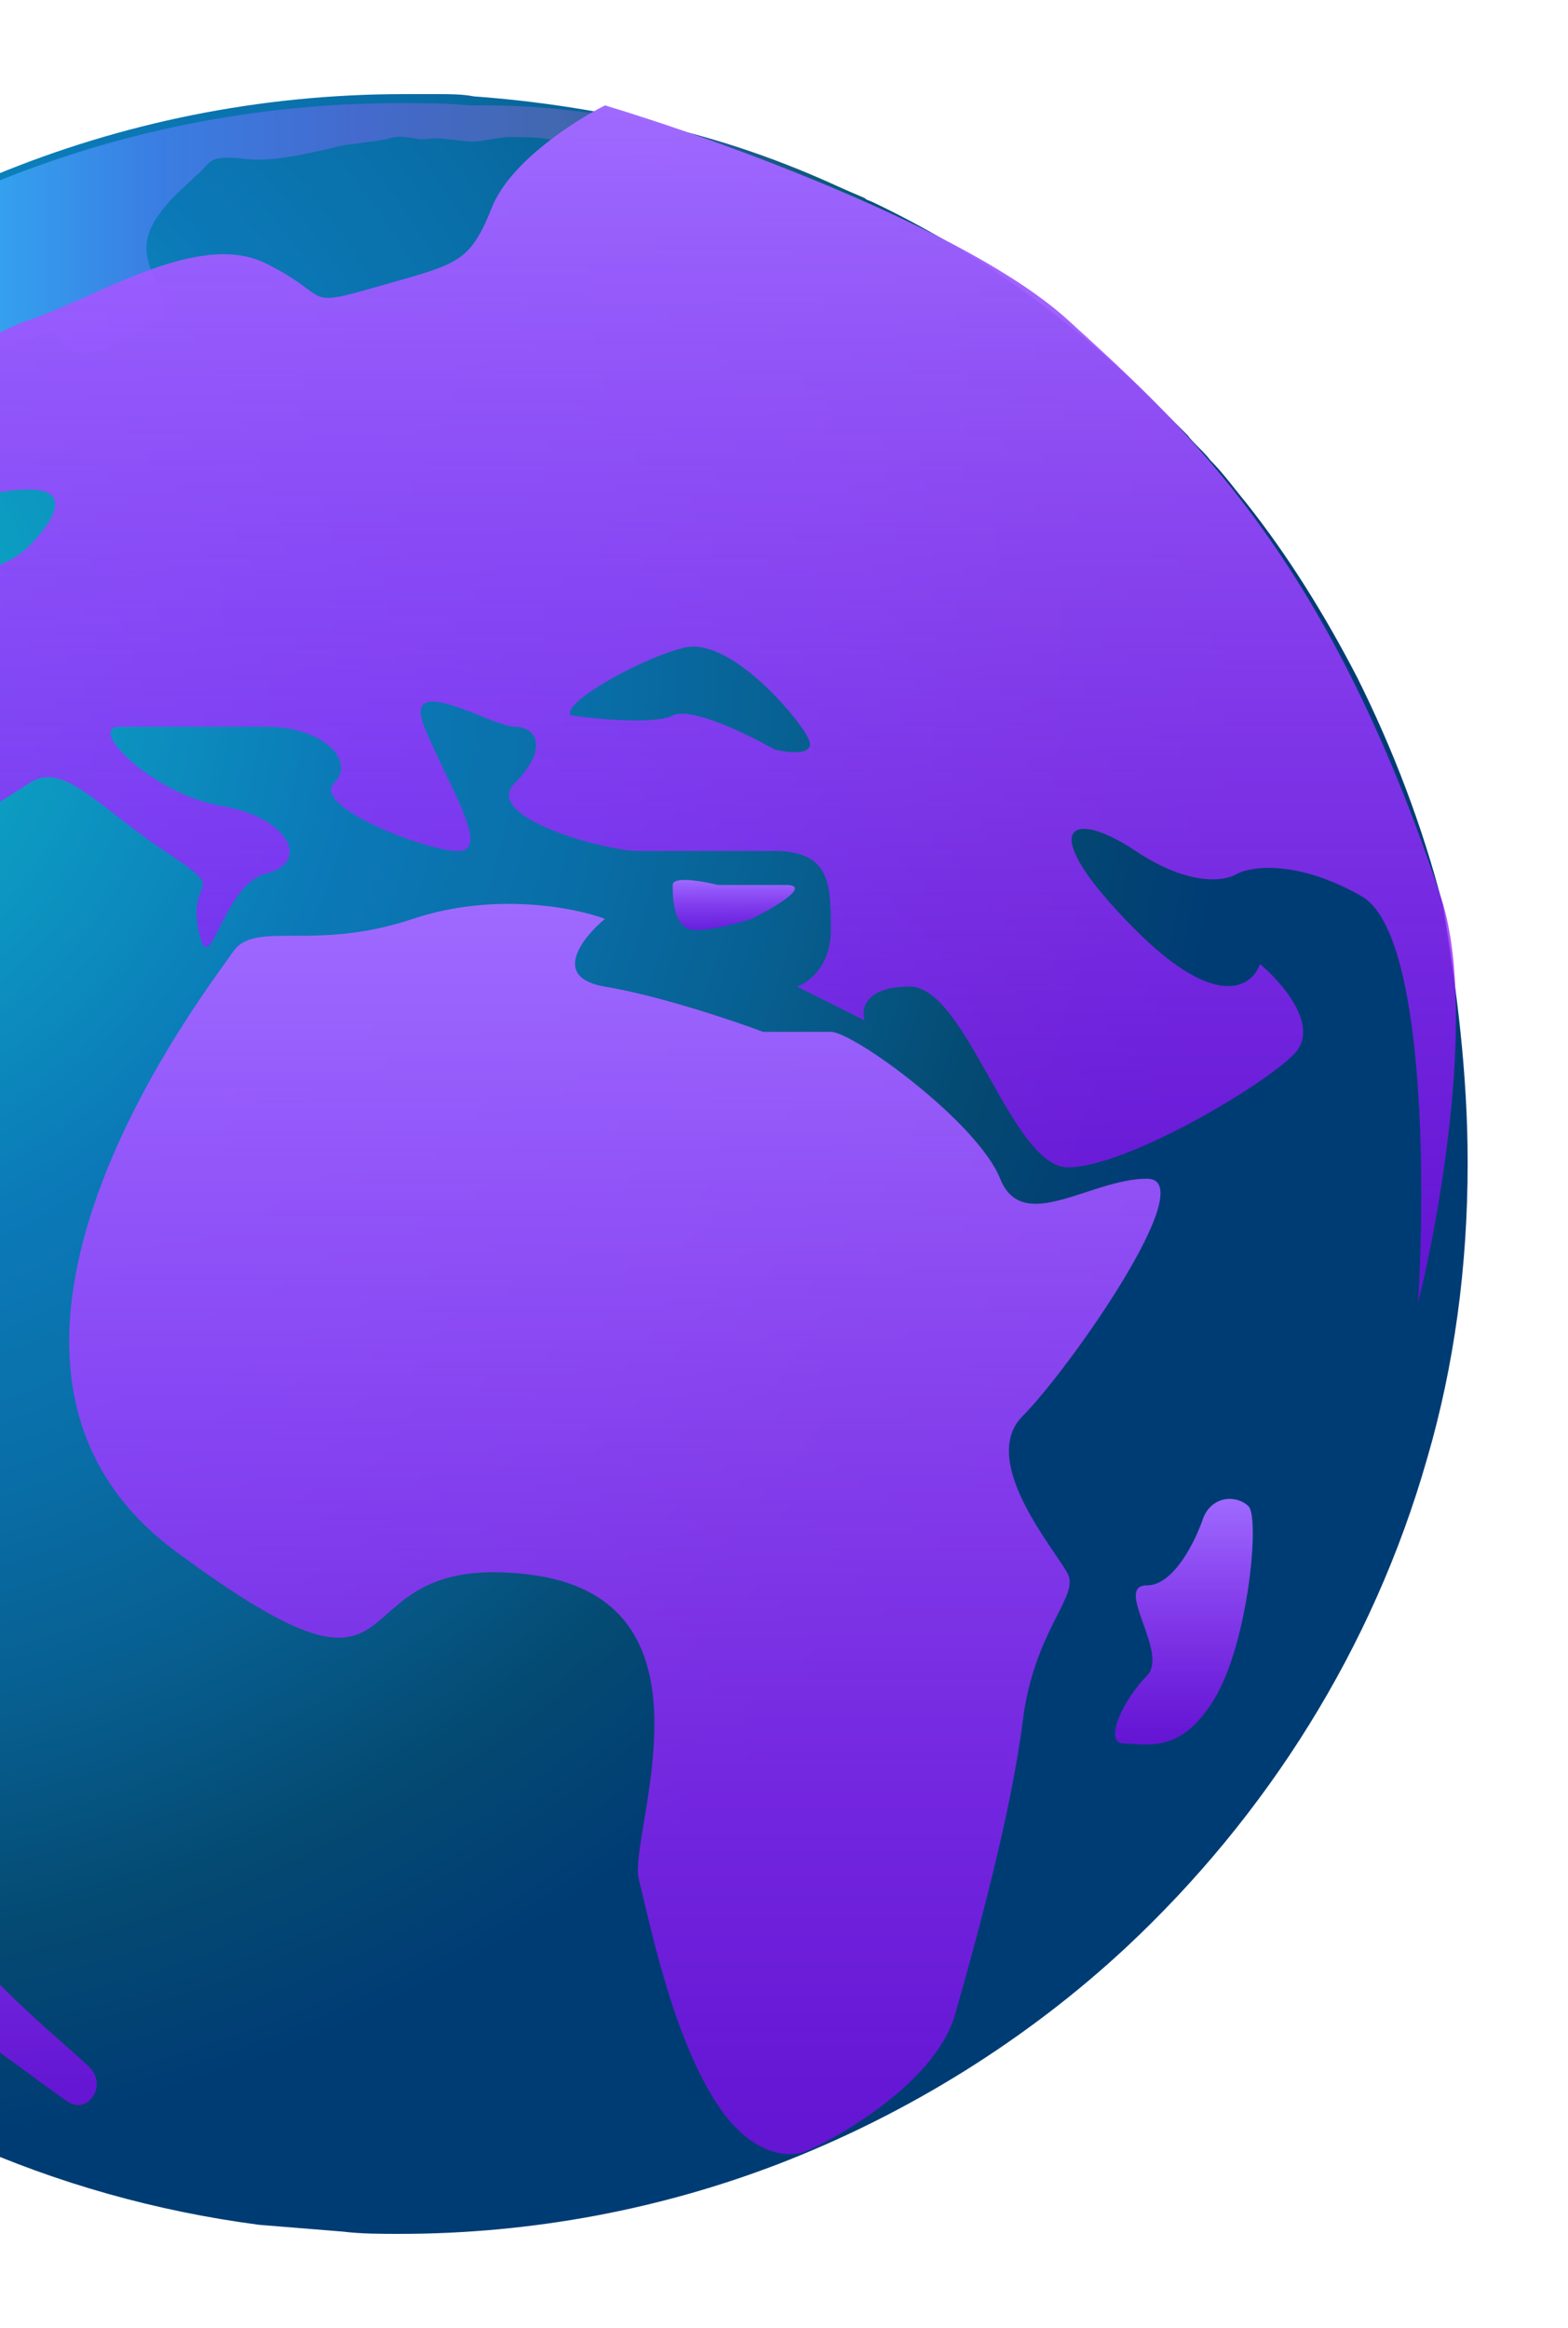
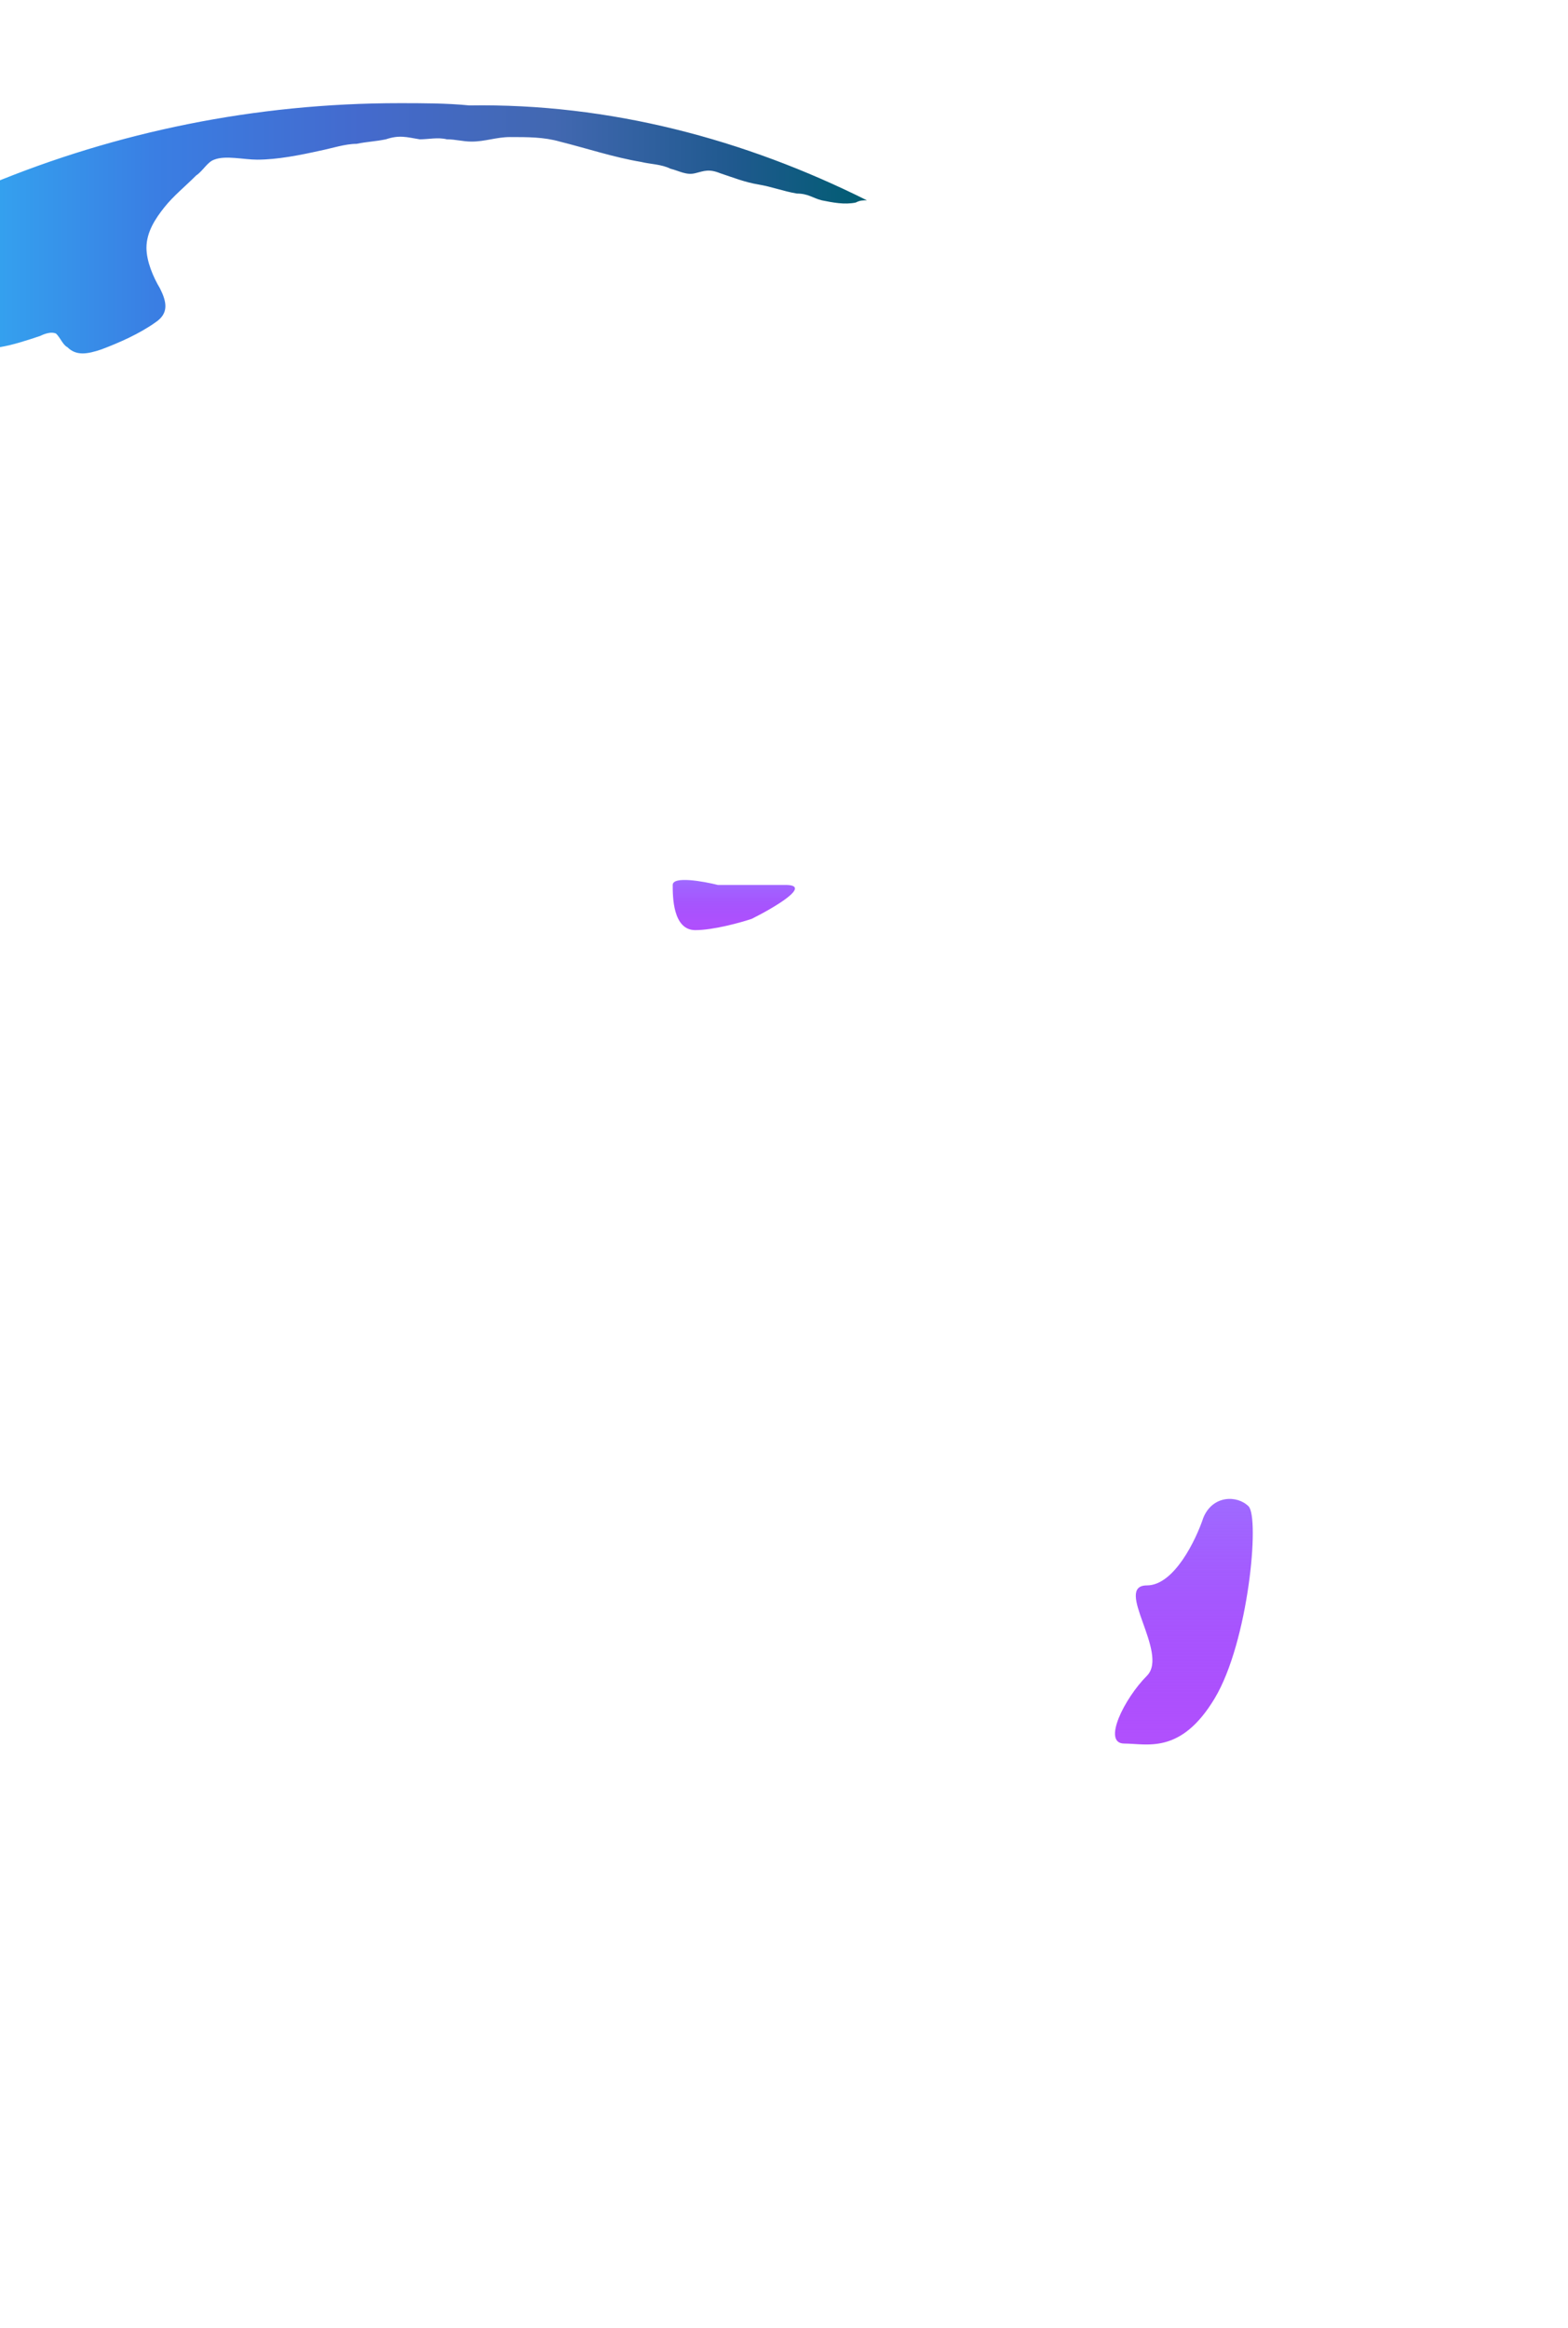
<svg xmlns="http://www.w3.org/2000/svg" width="250" height="371" viewBox="0 0 250 371" fill="none">
  <g filter="url(#filter0_d_1765_28517)">
-     <path fill-rule="evenodd" clip-rule="evenodd" d="M234.004 181.32C234.004 197.884 231.844 213.728 227.523 228.491C218.881 258.738 201.957 285.384 179.631 306.269C163.788 321.033 144.703 332.915 124.178 340.837C105.454 348.039 84.929 352 63.684 352C60.803 352 57.563 352 54.682 351.64C50.361 351.28 45.68 350.92 41.359 350.56C8.231 346.239 -21.656 332.555 -45.782 312.031C-54.784 304.469 -63.066 295.827 -70.627 286.465C-76.029 279.623 -81.07 272.061 -85.751 264.139C-86.831 262.339 -87.911 260.539 -88.632 258.378C-88.632 258.378 -88.632 258.378 -88.632 258.018C-89.712 255.857 -90.792 254.057 -91.512 251.896C-94.393 245.415 -96.913 238.573 -99.074 231.732C-100.514 226.691 -101.955 221.649 -103.035 216.608C-103.755 213.007 -104.475 209.407 -104.835 205.446C-105.916 197.524 -106.636 189.602 -106.636 181.32C-106.636 176.639 -106.276 171.958 -105.916 167.277C-105.555 164.396 -105.195 161.515 -104.835 158.635C-102.675 141.711 -97.994 125.867 -91.152 111.103C-87.911 103.902 -83.95 96.7 -79.629 89.859C-72.428 78.696 -64.146 68.253 -54.423 59.251C-23.816 29.364 18.314 11 64.404 11C66.205 11 68.005 11 69.806 11C71.606 11 73.766 11 75.567 11.36C85.289 12.08 95.011 13.521 104.014 15.681C109.415 17.121 114.816 18.562 119.857 20.362C123.458 21.442 126.699 22.883 130.3 24.323C132.82 25.403 135.341 26.484 137.862 27.564C138.222 27.924 138.582 27.924 139.302 28.284C155.866 36.206 170.989 47.008 183.952 59.971C185.753 61.772 187.553 63.572 189.354 65.373C190.434 66.813 191.874 67.893 192.954 69.334C195.115 71.494 196.915 74.015 198.716 76.175C205.557 84.817 211.319 94.18 216.36 103.902C222.121 115.424 226.802 127.667 230.043 140.27C232.204 153.233 234.004 166.917 234.004 181.32Z" fill="url(#paint0_radial_1765_28517)" />
    <path d="M107.256 137.03C107.256 135.589 112.057 136.43 114.458 137.03H125.26C129.581 137.03 123.46 140.63 119.859 142.43C118.058 143.03 113.737 144.231 110.857 144.231C107.256 144.231 107.256 138.83 107.256 137.03Z" fill="url(#paint1_linear_1765_28517)" />
    <path fill-rule="evenodd" clip-rule="evenodd" d="M138.218 27.925C137.497 27.925 137.137 27.925 136.417 28.285C134.617 28.645 132.816 28.285 131.016 27.925C129.576 27.565 128.855 26.845 127.055 26.845C124.894 26.485 123.094 25.765 120.933 25.404C118.773 25.044 116.973 24.324 114.812 23.604C113.012 22.884 112.291 23.244 110.851 23.604C109.411 23.964 108.33 23.244 106.89 22.884C105.45 22.164 103.649 22.164 102.209 21.804C97.888 21.084 93.567 19.643 89.246 18.563C86.725 17.843 84.205 17.843 81.324 17.843C79.164 17.843 77.363 18.563 75.203 18.563C73.762 18.563 72.682 18.203 71.242 18.203C69.802 17.843 68.361 18.203 66.921 18.203C64.76 17.843 63.68 17.483 61.52 18.203C59.719 18.563 58.639 18.563 56.838 18.923C55.038 18.923 52.877 19.643 51.077 20.003C47.836 20.723 44.236 21.444 40.995 21.444C38.834 21.444 35.953 20.723 34.153 21.444C33.073 21.804 32.353 23.244 31.272 23.964C29.472 25.765 27.672 27.205 26.231 29.005C24.791 30.806 23.351 32.966 23.351 35.487C23.351 37.647 24.431 40.168 25.511 41.968C26.591 44.129 26.951 45.929 24.791 47.37C22.27 49.17 19.029 50.61 16.149 51.691C13.988 52.411 12.188 52.771 10.748 51.331C10.027 50.971 9.667 49.89 8.947 49.17C8.227 48.81 7.147 49.17 6.427 49.53C4.266 50.25 2.106 50.971 -0.055 51.331C-1.495 51.691 -2.575 52.411 -4.016 52.411C-5.456 52.771 -6.536 51.691 -8.337 52.051C-10.497 52.411 -13.018 53.491 -15.178 53.491C-16.979 53.491 -19.139 52.771 -20.58 52.051C-21.3 51.691 -21.66 50.971 -22.74 51.331C-23.46 51.331 -24.541 52.411 -24.901 53.131C-25.621 53.851 -25.621 54.931 -26.341 55.651C-27.061 56.732 -27.421 57.452 -28.142 58.532C-29.222 60.333 -30.302 62.133 -31.382 63.934C-32.102 65.014 -32.823 66.814 -33.903 67.894C-34.263 68.615 -35.343 68.975 -36.063 69.335C-37.864 70.415 -39.664 71.855 -41.465 72.936C-44.705 75.456 -47.946 78.337 -51.187 80.858C-53.708 82.658 -57.308 83.738 -60.189 85.178C-61.989 85.899 -63.79 86.619 -65.59 87.339C-66.311 87.699 -67.391 87.699 -67.751 88.419C-68.471 89.139 -68.831 89.86 -69.191 90.94C-70.632 92.74 -72.432 94.901 -73.512 97.061C-74.232 98.502 -74.592 99.582 -75.313 101.022C-76.033 102.823 -77.113 104.623 -77.473 106.784C-78.913 110.744 -78.913 115.065 -80.714 119.026C-81.434 121.187 -82.874 123.347 -83.955 125.508C-85.755 129.109 -86.115 133.43 -86.475 137.391C-86.835 139.551 -86.475 142.432 -86.115 144.592C-85.755 147.113 -85.755 149.634 -85.755 152.154C-85.755 154.675 -87.555 157.555 -88.996 159.356C-90.436 161.156 -92.957 161.876 -94.757 163.677C-96.198 165.117 -97.998 166.558 -98.718 168.718C-99.078 169.438 -98.718 170.519 -98.718 171.599C-99.078 173.759 -99.798 175.56 -99.798 177.72C-100.158 180.241 -100.158 182.761 -100.158 185.642C-100.158 187.082 -100.158 188.163 -100.158 189.603C-100.158 191.043 -99.798 192.124 -99.438 193.204C-99.438 193.924 -99.438 195.004 -99.438 195.724C-99.438 196.805 -98.718 197.885 -98.718 198.605C-97.998 201.126 -97.638 203.286 -97.278 205.807C-96.918 207.967 -95.837 210.128 -95.477 212.288C-94.397 215.169 -94.037 218.05 -93.317 221.29C-92.957 223.451 -92.957 225.971 -92.597 228.132C-92.237 229.932 -91.876 231.733 -91.876 233.533C-91.876 236.414 -92.597 238.935 -92.597 241.815C-92.597 246.496 -90.796 251.177 -89.716 255.859C-89.356 257.299 -88.996 258.379 -88.636 259.819C-100.518 236.774 -107 210.488 -107 182.761C-107 148.913 -97.278 117.586 -80.354 91.3C-73.152 80.137 -64.87 69.695 -55.148 60.693C-24.541 30.806 17.589 12.441 63.68 12.441C67.281 12.441 71.242 12.441 74.843 12.802C97.168 12.441 118.773 18.203 138.218 27.925Z" fill="url(#paint2_linear_1765_28517)" />
-     <path d="M96.451 153.235C105.093 154.676 116.856 158.637 121.657 160.437H132.459C136.059 160.437 155.864 174.84 159.465 183.842C163.066 192.845 173.868 183.842 182.87 183.842C191.873 183.842 170.267 214.45 163.066 221.651C155.864 228.853 168.467 243.256 170.267 246.857C172.068 250.458 164.866 255.859 163.066 270.263C161.265 284.666 155.864 304.471 152.263 317.074C149.383 327.156 135.459 335.678 128.858 338.679C126.457 339.879 120.216 340.119 114.454 331.477C107.252 320.675 103.652 302.67 101.851 295.469C100.051 288.267 116.255 250.458 83.847 246.857C51.44 243.256 69.445 273.864 28.035 243.256C-13.375 212.649 33.436 153.235 37.037 147.834C40.638 142.433 49.64 147.834 65.844 142.433C78.807 138.112 91.65 140.632 96.451 142.433C92.85 145.433 87.809 151.795 96.451 153.235Z" fill="url(#paint3_linear_1765_28517)" />
-     <path d="M-81.627 254.126C-80.447 250.636 -86.05 239.102 -88.999 233.77C-86.541 230.378 -80.447 224.465 -75.73 227.955C-69.832 232.316 -52.14 222.139 -46.243 223.593C-40.346 225.047 -27.077 226.501 -25.602 230.863C-24.128 235.224 -24.128 245.402 -21.179 249.764C-18.82 253.253 -21.179 262.85 -22.654 267.212C-23.145 268.665 -25.013 271.864 -28.551 273.027C-32.974 274.481 -22.654 274.481 -13.808 277.389C-4.962 280.297 -10.859 294.837 -7.91 302.107C-4.962 309.376 11.256 322.462 14.205 325.37C17.153 328.278 14.205 332.64 11.256 331.186C8.307 329.732 -24.128 303.561 -38.871 300.653C-50.666 298.326 -72.29 275.451 -81.627 264.304C-82.118 262.365 -82.806 257.615 -81.627 254.126Z" fill="url(#paint4_linear_1765_28517)" />
    <path d="M182.864 248.657C187.185 248.657 190.666 241.455 191.866 237.854C193.362 234.253 197.267 234.253 199.068 236.054C200.868 237.854 199.068 257.659 193.666 266.661C188.265 275.663 182.864 273.863 179.263 273.863C175.663 273.863 179.263 266.661 182.864 263.06C186.465 259.459 177.462 248.657 182.864 248.657Z" fill="url(#paint5_linear_1765_28517)" />
-     <path fill-rule="evenodd" clip-rule="evenodd" d="M132.469 144.226C132.469 149.987 128.868 152.628 127.067 153.228L137.871 158.631C137.27 156.83 137.871 153.228 145.072 153.228C149.573 153.228 153.624 160.43 157.675 167.632C161.726 174.834 165.777 182.036 170.278 182.036C179.28 182.036 200.885 169.434 206.287 164.032C210.608 159.711 204.486 152.63 200.885 149.629C199.685 153.23 194.044 157.19 181.081 144.226C164.877 128.021 170.278 124.422 181.081 131.623C189.723 137.384 195.484 136.425 197.285 135.225C199.685 134.024 207.007 133.064 217.089 138.826C227.172 144.588 227.292 184.437 226.091 203.642C229.692 189.238 235.453 156.11 229.692 138.826C211.688 84.812 190.083 65.008 170.278 47.004C154.434 32.601 114.465 18.198 96.461 12.797C91.66 15.197 81.337 21.799 78.457 29.001C75.073 37.461 73.279 37.969 62.612 40.99C61.929 41.184 61.21 41.387 60.452 41.604C51.752 44.09 51.632 44.001 48.838 41.931C47.585 41.002 45.794 39.675 42.449 38.002C34.43 33.992 23.433 38.913 13.879 43.188C10.564 44.671 7.423 46.077 4.64 47.004C-6.162 50.605 -15.165 61.407 -15.165 65.008C-15.165 66.284 -16.068 67.334 -16.916 68.317C-18.46 70.111 -19.816 71.685 -15.165 74.01C-10.434 76.376 -6.481 75.634 -2.283 74.846C-0.091 74.434 2.169 74.01 4.64 74.01C11.842 74.01 8.24 79.412 4.64 83.013C1.04 86.613 -6.163 88.414 -15.165 90.214C-19.976 91.177 -20.673 94.197 -21.654 98.45C-22.508 102.153 -23.578 106.791 -27.767 111.819C-32.945 118.032 -34.711 120.274 -35.071 120.821C-38.08 120.837 -42.843 121.573 -38.571 124.422L-38.561 124.429C-33.163 128.028 -27.772 131.623 -34.97 131.623C-38.118 131.623 -40.234 134.031 -42.22 136.29C-44.778 139.201 -47.12 141.866 -51.174 138.826C-56.575 134.775 -59.95 139.838 -64.339 146.421C-65.801 148.615 -67.377 150.978 -69.177 153.228C-73.793 158.997 -72.492 162.549 -70.963 166.725C-70.106 169.065 -69.177 171.601 -69.177 174.834C-69.177 179.494 -67.247 179.329 -64.387 179.086C-61.721 178.858 -58.248 178.562 -54.774 182.036C-48.114 188.695 -35.297 179.96 -29.134 175.759C-28.632 175.417 -28.174 175.105 -27.767 174.834C-22.366 171.233 -13.364 144.226 -15.165 138.826C-16.691 134.247 -5.274 127.078 1.527 122.807C2.747 122.041 3.819 121.368 4.64 120.821C8.533 118.225 12.425 121.241 18.34 125.824C20.632 127.6 23.228 129.612 26.245 131.623C32.868 136.038 32.724 136.393 32.035 138.082C31.601 139.147 30.95 140.744 31.646 144.226C32.547 148.727 33.447 146.926 35.022 143.776C36.598 140.626 38.848 136.125 42.449 135.225C49.651 133.424 46.05 126.223 35.248 124.422C24.445 122.622 13.642 111.819 19.044 111.819H42.449C51.451 111.819 56.852 117.221 53.251 120.821C49.65 124.421 67.654 131.623 73.055 131.623C76.999 131.623 74.224 125.864 71.037 119.251C69.859 116.807 68.626 114.247 67.654 111.819C65.144 105.542 71.385 108.018 76.615 110.092C78.887 110.993 80.967 111.819 82.057 111.819C85.657 111.819 87.458 115.419 82.057 120.821C76.656 126.222 96.46 131.623 101.862 131.623H123.467C132.469 131.623 132.469 137.024 132.469 144.226ZM91.052 110.023C95.252 110.624 104.375 111.464 107.255 110.023C110.136 108.583 119.258 113.024 123.459 115.425C125.86 116.025 130.301 116.505 128.86 113.624C127.06 110.023 116.257 97.421 109.056 99.221C101.854 101.021 89.251 108.222 91.052 110.023Z" fill="url(#paint6_linear_1765_28517)" />
  </g>
  <defs>
    <filter id="filter0_d_1765_28517" x="-122" y="0" width="371.004" height="371" filterUnits="userSpaceOnUse" color-interpolation-filters="sRGB">
      <feFlood flood-opacity="0" result="BackgroundImageFix" />
      <feColorMatrix in="SourceAlpha" type="matrix" values="0 0 0 0 0 0 0 0 0 0 0 0 0 0 0 0 0 0 127 0" result="hardAlpha" />
      <feOffset dy="4" />
      <feGaussianBlur stdDeviation="7.5" />
      <feComposite in2="hardAlpha" operator="out" />
      <feColorMatrix type="matrix" values="0 0 0 0 0 0 0 0 0 0 0 0 0 0 0 0 0 0 0.25 0" />
      <feBlend mode="normal" in2="BackgroundImageFix" result="effect1_dropShadow_1765_28517" />
      <feBlend mode="normal" in="SourceGraphic" in2="effect1_dropShadow_1765_28517" result="shape" />
    </filter>
    <radialGradient id="paint0_radial_1765_28517" cx="0" cy="0" r="1" gradientUnits="userSpaceOnUse" gradientTransform="translate(-42.171 101.346) scale(274.03 274.03)">
      <stop offset="0.006" stop-color="#0CB9C4" />
      <stop offset="0.206" stop-color="#0C96C1" />
      <stop offset="0.361" stop-color="#0B79B7" />
      <stop offset="0.502" stop-color="#096EA7" />
      <stop offset="0.633" stop-color="#075E8F" />
      <stop offset="0.758" stop-color="#044A72" />
      <stop offset="0.872" stop-color="#003C74" />
    </radialGradient>
    <linearGradient id="paint1_linear_1765_28517" x1="117.001" y1="136.234" x2="117.001" y2="144.231" gradientUnits="userSpaceOnUse">
      <stop stop-color="#9F6AFF" />
      <stop offset="0.979" stop-color="#8F05FC" stop-opacity="0.7" />
    </linearGradient>
    <linearGradient id="paint2_linear_1765_28517" x1="-107.119" y1="134.337" x2="138.278" y2="134.337" gradientUnits="userSpaceOnUse">
      <stop stop-color="#2CB3FF" />
      <stop offset="0.089" stop-color="#2CA6FF" />
      <stop offset="0.233" stop-color="#2DCAFC" />
      <stop offset="0.395" stop-color="#32AEF3" />
      <stop offset="0.538" stop-color="#3A7EE3" />
      <stop offset="0.671" stop-color="#446ACD" />
      <stop offset="0.796" stop-color="#4268B1" />
      <stop offset="0.914" stop-color="#1F598E" />
      <stop offset="1" stop-color="#005D72" />
    </linearGradient>
    <linearGradient id="paint3_linear_1765_28517" x1="98.032" y1="140.047" x2="98.032" y2="339.288" gradientUnits="userSpaceOnUse">
      <stop stop-color="#9F6AFF" />
      <stop offset="0.979" stop-color="#8F05FC" stop-opacity="0.7" />
    </linearGradient>
    <linearGradient id="paint4_linear_1765_28517" x1="-36.786" y1="223.449" x2="-36.786" y2="331.475" gradientUnits="userSpaceOnUse">
      <stop stop-color="#9F6AFF" />
      <stop offset="0.979" stop-color="#8F05FC" stop-opacity="0.7" />
    </linearGradient>
    <linearGradient id="paint5_linear_1765_28517" x1="188.757" y1="234.871" x2="188.757" y2="274.01" gradientUnits="userSpaceOnUse">
      <stop stop-color="#9F6AFF" />
      <stop offset="0.979" stop-color="#8F05FC" stop-opacity="0.7" />
    </linearGradient>
    <linearGradient id="paint6_linear_1765_28517" x1="79.879" y1="12.797" x2="79.879" y2="203.642" gradientUnits="userSpaceOnUse">
      <stop stop-color="#9F6AFF" />
      <stop offset="0.979" stop-color="#8F05FC" stop-opacity="0.7" />
    </linearGradient>
  </defs>
</svg>